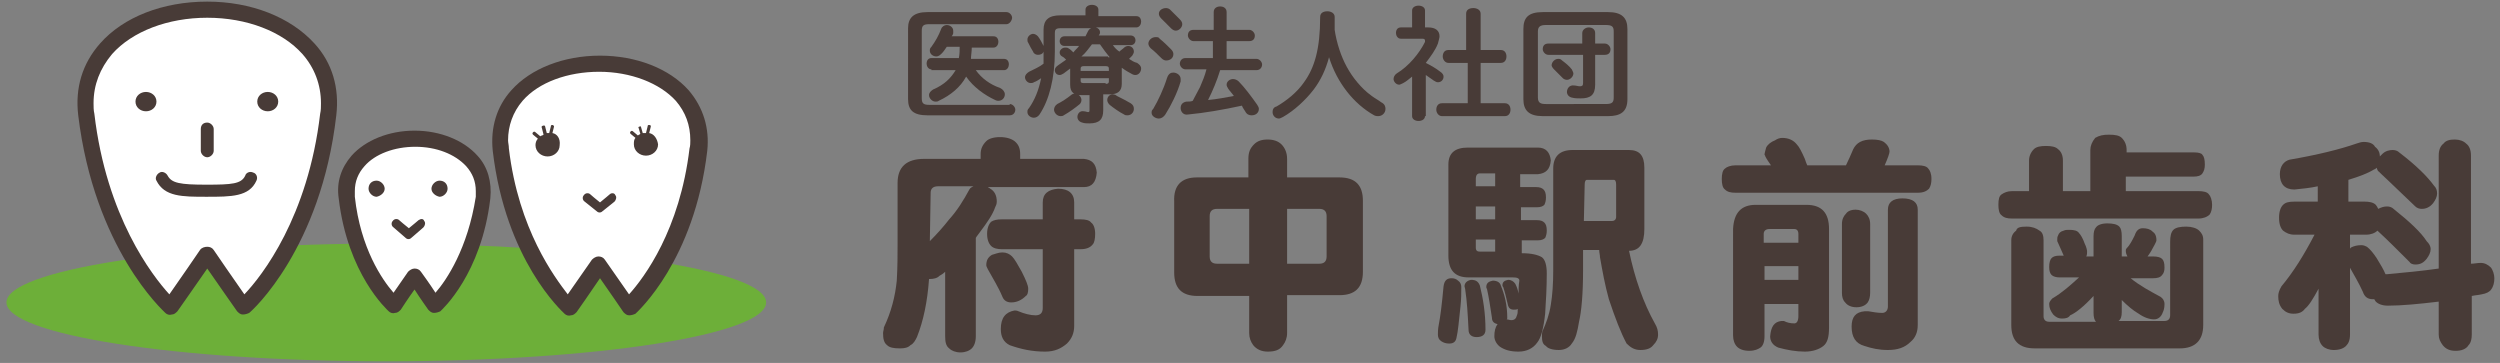
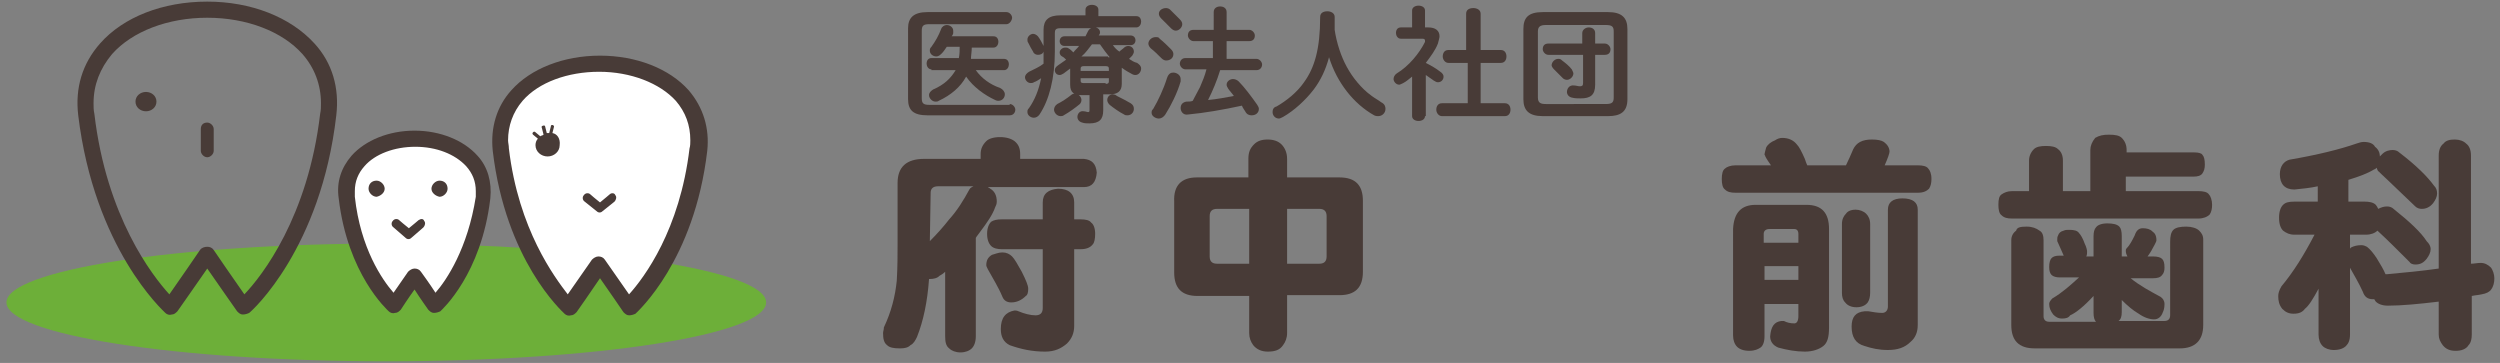
<svg xmlns="http://www.w3.org/2000/svg" version="1.1" id="レイヤー_1" x="0px" y="0px" viewBox="0 0 310 45" style="enable-background:new 0 0 310 45;" xml:space="preserve">
  <rect x="0" y="0" width="310" height="45" fill="#808080" stroke="none" />
  <style type="text/css">
	.st0{fill:#483B37;}
	.st1{fill:#6DAF39;}
	.st2{fill:#FFFFFF;}
</style>
  <g>
    <path class="st0" d="M124,17c0.8,0,1.4,0.2,1.8,0.5c0.5,0.4,0.7,0.9,0.7,1.6v0.6h7.9c1,0.1,1.5,0.6,1.6,1.7   c-0.1,1.2-0.6,1.8-1.6,1.8h-11.9c0.1,0.1,0.2,0.1,0.3,0.2c0.5,0.3,0.8,0.8,0.8,1.6c0,0.3-0.1,0.5-0.2,0.7c-0.3,0.9-1,1.9-1.9,3.1   c-0.2,0.3-0.4,0.5-0.5,0.7v12.2c0,0.7-0.2,1.2-0.5,1.5s-0.8,0.5-1.4,0.5s-1.1-0.2-1.4-0.5c-0.4-0.3-0.5-0.8-0.5-1.5v-8   c-0.2,0.2-0.5,0.4-0.7,0.5c-0.3,0.3-0.7,0.4-1.3,0.4c-0.2,2.8-0.7,5.2-1.5,7.2c-0.2,0.4-0.4,0.8-0.8,1c-0.3,0.3-0.7,0.4-1.3,0.4   c-0.8,0-1.3-0.1-1.6-0.4c-0.4-0.3-0.5-0.8-0.5-1.5c0-0.2,0.1-0.4,0.1-0.7c0.9-1.9,1.4-3.8,1.6-5.8c0.1-1.7,0.1-3.2,0.1-4.6v-7.5   c0-2,1.1-3,3.3-3h7v-0.6c0-0.6,0.2-1.1,0.7-1.6C122.6,17.2,123.2,17,124,17 M115.3,29.9c0.9-0.9,1.7-1.8,2.4-2.7   c1-1.1,1.8-2.4,2.5-3.7c0.1-0.2,0.3-0.3,0.5-0.4h-4.4c-0.6,0-0.9,0.3-0.9,0.8L115.3,29.9L115.3,29.9z M124.3,31.3   c0.5,0,0.9,0.2,1.2,0.5c0.3,0.3,0.7,1,1.2,1.9c0.5,1,0.8,1.7,0.8,2.1c0,0.5-0.1,0.8-0.3,0.9c-0.5,0.5-1.1,0.8-1.8,0.8   c-0.5,0-0.9-0.2-1.1-0.7c-0.5-1.2-1.2-2.3-1.8-3.4c-0.1-0.2-0.2-0.4-0.2-0.5c0-0.6,0.2-1,0.7-1.3C123.4,31.5,123.8,31.3,124.3,31.3    M124.2,27.2h5.1v-2.1c0-1.1,0.7-1.6,1.9-1.7c1.3,0,2,0.6,2,1.7v2.1h0.8c0.6,0,1.1,0.1,1.3,0.4c0.3,0.2,0.5,0.7,0.5,1.4   c0,0.6-0.1,1.1-0.3,1.3c-0.3,0.4-0.8,0.6-1.5,0.6h-0.8v9.5c0,0.9-0.3,1.6-0.9,2.2c-0.7,0.6-1.5,1-2.7,1c-1.6,0-3-0.3-4.4-0.8   c-0.8-0.4-1.1-1.1-1.1-2c0-1.4,0.6-2.1,1.7-2.3c0.1,0,0.3,0,0.5,0.1c0.7,0.3,1.5,0.5,2.1,0.5s0.9-0.3,0.9-0.9v-7.3h-5.1   c-0.5,0-1-0.1-1.3-0.4s-0.5-0.8-0.5-1.5s0.2-1.2,0.5-1.5C123.2,27.3,123.6,27.2,124.2,27.2" />
    <path class="st0" d="M148.4,22h6.4v-2.3c0-0.8,0.2-1.3,0.7-1.8c0.4-0.4,0.9-0.6,1.7-0.6c0.7,0,1.3,0.2,1.7,0.6   c0.4,0.4,0.7,1,0.7,1.8V22h6.5c2,0,2.9,1,2.9,2.9v8.8c0,2-1,2.9-2.9,2.9h-6.5v4.7c0,0.6-0.2,1.1-0.5,1.5c-0.4,0.6-1,0.8-1.9,0.8   c-0.8,0-1.4-0.3-1.8-0.8c-0.3-0.4-0.5-0.9-0.5-1.5v-4.6h-6.4c-2,0-2.9-1-2.9-2.9V25C145.5,23,146.5,22,148.4,22 M154.9,32.7v-6.8   h-4c-0.6,0-0.9,0.3-0.9,0.9v5c0,0.6,0.3,0.9,0.9,0.9H154.9z M163.6,32.7c0.6,0,0.9-0.3,0.9-0.9v-5c0-0.6-0.3-0.9-0.9-0.9h-4v6.8   H163.6z" />
-     <path class="st0" d="M180,34.5c0.3,0,0.6,0.1,0.8,0.3c0.3,0.2,0.4,0.5,0.4,0.8c0,0.7,0,1.5-0.1,2.4c-0.2,1.8-0.3,3.1-0.5,3.9   c-0.1,0.5-0.4,0.7-0.9,0.7c-0.4,0-0.7-0.1-1-0.3s-0.4-0.5-0.4-0.8s0-0.7,0.1-1.2c0.2-1,0.4-2.6,0.6-4.8   C179.1,34.8,179.4,34.5,180,34.5 M190.7,18.3c1,0,1.5,0.6,1.6,1.6c-0.1,1.1-0.6,1.6-1.6,1.7h-2.2v1.6h2c0.4,0,0.7,0.1,0.9,0.3   c0.2,0.2,0.3,0.5,0.3,1c0,0.4-0.1,0.7-0.2,0.9c-0.2,0.2-0.5,0.3-0.9,0.3h-2v1.6h2c0.4,0,0.7,0.1,0.9,0.3c0.2,0.2,0.3,0.5,0.3,1   c0,0.4-0.1,0.7-0.2,0.9c-0.2,0.2-0.5,0.3-0.9,0.3h-2v1.6c1.2,0,2,0.2,2.5,0.5c0.4,0.3,0.6,1,0.6,2c0,1.8-0.1,3.4-0.2,5   c-0.2,1.8-0.5,3-1,3.6c-0.5,0.7-1.3,1.1-2.3,1.1s-1.7-0.2-2.3-0.6c-0.4-0.3-0.7-0.8-0.7-1.3c0-0.6,0.1-1.1,0.4-1.5   c-0.4-0.1-0.7-0.3-0.7-0.8c-0.2-1.4-0.4-2.6-0.6-3.5c-0.1-0.2-0.1-0.3-0.1-0.3c0-0.5,0.3-0.7,0.8-0.8c0.5,0,0.9,0.2,1,0.6   c0.5,1.2,0.8,2.5,0.8,4c0,0.1,0,0.2-0.1,0.2c0.2,0,0.4,0.1,0.6,0.1c0.4,0,0.6-0.2,0.7-0.6c0.1-0.2,0.1-0.5,0.1-0.8   c-0.1,0.1-0.3,0.1-0.5,0.1c-0.4,0-0.6-0.2-0.7-0.5c-0.2-0.9-0.4-1.7-0.6-2.3c-0.1-0.1-0.1-0.2-0.1-0.2c0-0.4,0.2-0.6,0.7-0.7   c0.4,0,0.7,0.2,0.9,0.5c0.2,0.4,0.3,0.7,0.4,1.2c0-0.5,0-1,0.1-1.6c0-0.3-0.3-0.4-0.8-0.4h-5.5c-1.7,0-2.5-0.9-2.5-2.7V20.4   c0-1.4,0.8-2.1,2.4-2.1H190.7z M182.4,34.7c0.6,0,0.9,0.2,1.1,0.7c0.4,1.6,0.7,3.4,0.7,5.5c0,0.6-0.4,0.9-1.1,0.9   c-0.6,0-1-0.3-1-0.9c-0.1-2-0.2-3.6-0.4-4.9c0-0.2-0.1-0.4-0.1-0.5C181.6,35.1,181.9,34.8,182.4,34.7 M185.4,23.1v-1.6h-1.9   c-0.3,0-0.5,0.2-0.5,0.7v0.9H185.4z M185.4,25.6H183v1.6h2.4V25.6z M185.4,31.2v-1.5H183v1c0,0.4,0.2,0.5,0.5,0.5H185.4z M202,18.6   c1.3,0,1.9,0.7,1.9,2.2v7.6c0,1.8-0.6,2.7-1.9,2.7c0.7,3.4,1.8,6.5,3.2,9c0.3,0.5,0.4,0.9,0.4,1.4s-0.2,0.9-0.6,1.3   c-0.3,0.4-0.8,0.6-1.6,0.6c-0.7,0-1.2-0.3-1.7-0.8c-0.7-1.3-1.4-3.1-2.2-5.5c-0.5-1.8-0.8-3.5-1.1-5.2c0-0.3-0.1-0.6-0.1-0.9h-2   v2.5c0,3-0.2,5.1-0.5,6.4c-0.2,1.2-0.4,2.1-0.9,2.7c-0.3,0.5-0.9,0.8-1.6,0.8c-0.8,0-1.4-0.2-1.6-0.5c-0.4-0.2-0.5-0.6-0.5-1.2   c0-0.2,0-0.5,0.1-0.7c0.4-0.9,0.8-1.9,1-3.2c0.2-1.2,0.3-2.6,0.3-4.3V20.9c0-1.5,0.8-2.3,2.4-2.3H202z M196.4,27.4h3.5   c0.3,0,0.5-0.2,0.5-0.5v-4c0-0.4-0.1-0.6-0.3-0.6h-3.3c-0.2,0-0.3,0.2-0.3,0.6L196.4,27.4L196.4,27.4z" />
    <path class="st0" d="M221,17.1c0.8,0,1.4,0.3,1.8,0.8c0.3,0.3,0.6,0.9,1,1.8c0.1,0.3,0.2,0.6,0.3,0.8h4.8c0.3-0.6,0.6-1.3,0.9-2   c0.4-0.8,1.1-1.2,2.3-1.2c0.7,0,1.2,0.1,1.5,0.3c0.4,0.3,0.7,0.7,0.7,1.2c0,0.2-0.2,0.8-0.6,1.7h4.1c0.6,0,1.1,0.1,1.3,0.4   c0.2,0.2,0.4,0.6,0.4,1.3c0,0.5-0.1,0.9-0.3,1.2c-0.3,0.3-0.7,0.5-1.4,0.5h-22.6c-0.6,0-1-0.1-1.3-0.4c-0.3-0.2-0.4-0.7-0.4-1.3   c0-0.6,0.1-1.1,0.4-1.3c0.2-0.2,0.7-0.4,1.3-0.4h4.4c-0.2-0.3-0.5-0.7-0.7-1.1c0-0.1-0.1-0.2-0.1-0.2c0-0.2,0.1-0.5,0.2-0.9   c0.2-0.4,0.6-0.7,1.1-0.9C220.4,17.2,220.7,17.1,221,17.1 M217.7,25.4h6.3c1.9,0,2.8,1,2.8,3v12.2c0,1.2-0.2,1.9-0.7,2.3   c-0.5,0.4-1.3,0.7-2.3,0.7c-1.1,0-2.2-0.2-3.3-0.5c-0.7-0.3-1-0.8-1-1.4c0.1-1.2,0.5-1.8,1.4-1.9c0.1,0,0.2,0,0.3,0   c0.4,0.2,0.8,0.3,1.3,0.3c0.3,0,0.5-0.3,0.5-0.9v-1.5h-4.2v4c0,0.7-0.2,1.2-0.5,1.4s-0.7,0.4-1.4,0.4s-1.2-0.2-1.5-0.5   s-0.5-0.8-0.5-1.4V28.4C215,26.4,215.9,25.4,217.7,25.4 M218.8,30.1h4.2V29c0-0.4-0.2-0.6-0.5-0.6h-3.1c-0.4,0-0.7,0.2-0.7,0.6v1.1   H218.8z M218.8,34.7h4.2V33h-4.2V34.7z M230.1,26c0.5,0,1,0.2,1.3,0.5s0.5,0.7,0.5,1.3v8.5c0,0.5-0.1,0.9-0.3,1.2   c-0.3,0.4-0.8,0.6-1.4,0.6c-0.6,0-1.1-0.2-1.4-0.6c-0.3-0.3-0.4-0.7-0.4-1.2v-8.5c0-0.6,0.2-1,0.5-1.3   C229.1,26.2,229.5,26,230.1,26 M235.9,24.6c1.3,0,1.9,0.5,1.9,1.4v14.3c0,0.9-0.3,1.6-0.9,2.1c-0.7,0.7-1.6,1-2.8,1   c-1.1,0-2-0.2-2.9-0.5c-1.1-0.3-1.6-1.1-1.6-2.4c0-1.2,0.5-1.8,1.6-1.9c0.2,0,0.3,0,0.5,0c0.6,0.1,1.1,0.2,1.7,0.2   c0.4,0,0.7-0.3,0.7-0.8V26C234.1,25.1,234.7,24.6,235.9,24.6" />
    <path class="st0" d="M261.5,16.7c0.8,0,1.3,0.1,1.6,0.4c0.4,0.4,0.6,0.9,0.6,1.5v0.3h8.4c0.5,0,0.9,0.1,1,0.3   c0.2,0.2,0.3,0.6,0.3,1.2c0,0.5-0.1,0.8-0.3,1.1c-0.2,0.3-0.6,0.4-1.1,0.4h-8.4v1.8h9c0.6,0,1.1,0.1,1.3,0.4   c0.2,0.2,0.4,0.7,0.4,1.3c0,0.5-0.1,0.9-0.3,1.2c-0.3,0.3-0.8,0.5-1.4,0.5h-23.1c-0.6,0-1-0.1-1.3-0.4c-0.3-0.2-0.4-0.7-0.4-1.3   c0-0.7,0.1-1.1,0.4-1.3c0.3-0.2,0.7-0.4,1.3-0.4h2.1v-3.8c0-0.5,0.2-1,0.6-1.4c0.3-0.3,0.8-0.4,1.5-0.4s1.2,0.1,1.5,0.4   c0.4,0.3,0.6,0.8,0.6,1.4v3.8h3.4v-5.1c0-0.5,0.2-1,0.6-1.5C260.3,16.8,260.8,16.7,261.5,16.7 M251.3,28.1c0.7,0,1.2,0.2,1.6,0.5   c0.4,0.2,0.5,0.7,0.5,1.2v9.4c0,0.4,0.2,0.7,0.7,0.7h5.8c-0.2-0.2-0.3-0.6-0.3-1.1v-2.1c-1.2,1.3-2.2,2.1-2.9,2.4   c-0.2,0.3-0.5,0.4-1,0.4s-0.8-0.2-1.1-0.5c-0.3-0.4-0.5-0.8-0.5-1.3c0-0.2,0.1-0.4,0.4-0.7c1.2-0.7,2.2-1.6,3.3-2.6h-2.4   c-0.4,0-0.8-0.1-1-0.3c-0.2-0.2-0.3-0.5-0.3-1s0.1-0.9,0.3-1.1s0.5-0.3,1-0.3h0.5c-0.2-0.5-0.5-1.1-0.8-1.8c0-0.1,0-0.1,0-0.2   c0-0.2,0-0.3,0.1-0.5c0.1-0.3,0.3-0.5,0.7-0.6c0.2-0.1,0.4-0.1,0.7-0.1c0.6,0,1,0.1,1.2,0.4c0.2,0.2,0.5,0.7,0.7,1.3   c0.2,0.4,0.3,0.8,0.3,1s0,0.4-0.1,0.6h0.9v-2.5c0-0.5,0.1-0.9,0.3-1.1c0.2-0.3,0.7-0.5,1.4-0.5c0.7,0,1.2,0.1,1.5,0.4   c0.2,0.2,0.3,0.6,0.3,1.2v2.5h0.7c-0.1-0.2-0.2-0.4-0.2-0.7c0-0.1,0-0.2,0.1-0.3c0.4-0.4,0.7-1,1-1.6c0.2-0.6,0.5-0.9,1-0.9   s0.9,0.1,1.2,0.4c0.3,0.2,0.5,0.5,0.5,1.1c0,0.1-0.1,0.3-0.2,0.5c-0.3,0.6-0.6,1.1-0.9,1.5h0.7c0.5,0,0.9,0.1,1.1,0.3   c0.2,0.2,0.3,0.5,0.3,1.1c0,0.4-0.1,0.7-0.3,0.9c-0.2,0.3-0.6,0.4-1.1,0.4h-2.8c1.1,0.9,2.4,1.6,3.7,2.3c0.3,0.2,0.5,0.5,0.5,0.9   c0,0.5-0.1,0.8-0.2,1c-0.2,0.6-0.6,0.9-1.1,0.9s-1.2-0.2-1.9-0.7c-0.7-0.4-1.4-1-2.1-1.7v1.5c0,0.5-0.1,0.9-0.4,1.1h5.7   c0.4,0,0.7-0.2,0.7-0.7V30c0-0.7,0.1-1.2,0.4-1.5s0.9-0.4,1.6-0.4s1.3,0.2,1.6,0.5c0.3,0.3,0.5,0.6,0.5,1.1v10.6   c0,1.9-1,2.9-2.9,2.9h-18c-2,0-2.9-1-2.9-2.9V29.8c0-0.5,0.2-0.9,0.6-1.2C250.1,28.2,250.5,28.1,251.3,28.1" />
    <path class="st0" d="M293.1,17.6c0.7,0,1.2,0.2,1.4,0.6c0.4,0.3,0.6,0.7,0.6,1.2c0.1-0.1,0.2-0.2,0.3-0.3c0.4-0.4,0.9-0.5,1.3-0.5   c0.3,0,0.6,0.1,0.8,0.3c2.1,1.6,3.5,3,4.3,4.1c0.3,0.3,0.4,0.6,0.4,1s-0.2,0.8-0.5,1.2c-0.4,0.5-0.9,0.7-1.4,0.7   c-0.3,0-0.6-0.1-0.8-0.3c-1.6-1.5-3-2.9-4.2-4c-0.1-0.1-0.2-0.2-0.3-0.3c-0.2-0.1-0.2-0.3-0.3-0.5c-0.1,0.1-0.2,0.2-0.3,0.2   c-0.8,0.5-1.9,0.9-3.2,1.3V25h2c0.6,0,1.1,0.1,1.4,0.4c0.1,0.1,0.2,0.3,0.3,0.5c0.4-0.2,0.7-0.3,1.1-0.3c0.3,0,0.6,0.1,0.8,0.3   c2,1.6,3.4,2.9,4.1,4c0.3,0.3,0.5,0.6,0.5,1s-0.2,0.8-0.5,1.2c-0.4,0.5-0.8,0.7-1.4,0.7c-0.3,0-0.6-0.1-0.7-0.3   c-1.5-1.5-2.8-2.8-4-3.9c-0.3,0.3-0.8,0.5-1.4,0.5h-2v1.7c0,0,0.1,0,0.1-0.1c0.4-0.2,0.8-0.3,1.3-0.3c0.3,0,0.5,0.1,0.7,0.2   c0.4,0.3,0.8,0.8,1.2,1.4c0.5,0.8,0.9,1.5,1.1,2h0.2c2.2-0.2,4.3-0.4,6.4-0.7v-14c0-0.7,0.2-1.2,0.6-1.5c0.3-0.4,0.8-0.5,1.4-0.5   s1.1,0.2,1.4,0.5c0.4,0.3,0.6,0.8,0.6,1.5v13.4c0.4,0,0.8-0.1,1.2-0.1c0.5,0,0.9,0.2,1.3,0.6c0.2,0.3,0.4,0.8,0.4,1.3   s-0.1,1-0.4,1.4c-0.2,0.3-0.6,0.5-1.2,0.6c-0.4,0.1-0.8,0.1-1.2,0.2v4.8c0,0.5-0.1,1-0.4,1.3c-0.3,0.5-0.9,0.7-1.6,0.7   s-1.2-0.2-1.6-0.7c-0.3-0.4-0.5-0.8-0.5-1.3v-4.1c-2.5,0.3-4.6,0.5-6.3,0.5c-0.7,0-1.2-0.2-1.5-0.5c-0.1-0.1-0.1-0.2-0.2-0.3h-0.2   c-0.6,0-1-0.3-1.2-0.9c-0.5-1.1-1.1-2.1-1.6-3v8.3c0,0.7-0.2,1.1-0.5,1.4c-0.3,0.3-0.8,0.5-1.5,0.5c-0.6,0-1.1-0.2-1.4-0.5   s-0.5-0.8-0.5-1.4v-5.7c-0.7,1.3-1.2,2.1-1.7,2.5c-0.3,0.4-0.7,0.6-1.4,0.6c-0.6,0-1-0.2-1.4-0.6c-0.4-0.5-0.5-1-0.5-1.6   c0-0.3,0.1-0.7,0.4-1.2c1.5-1.8,2.8-3.9,4.1-6.4h-2.5c-0.6,0-1-0.2-1.4-0.5c-0.3-0.3-0.5-0.8-0.5-1.6c0-0.8,0.2-1.3,0.5-1.6   c0.3-0.3,0.7-0.4,1.4-0.4h2.9v-1.9c-0.9,0.2-1.9,0.3-2.9,0.4c-1.2,0-1.8-0.7-1.8-1.9c0-1,0.5-1.6,1.2-1.8c3.5-0.6,6.3-1.3,8.3-2   C292.5,17.7,292.8,17.6,293.1,17.6" />
  </g>
  <g>
    <path class="st1" d="M95,37.5c0,4-21.1,7.3-47.1,7.3S0.8,41.5,0.8,37.5s21.1-7.3,47.1-7.3C73.8,30.3,95,33.5,95,37.5" />
-     <path class="st2" d="M25.7,31.5l4.5,6.5c0,0,8.6-7.5,10.5-23.8c1-8.3-6.7-13-15-13s-16,4.7-15,13C12.6,30.5,21.2,38,21.2,38   L25.7,31.5z" />
    <path class="st0" d="M12.4,5.4c-2.2,2.5-3.1,5.5-2.7,8.9c2,16.5,10.5,24.2,10.8,24.5c0.2,0.2,0.5,0.3,0.8,0.2   c0.3,0,0.5-0.2,0.7-0.4c0,0,2.6-3.7,3.7-5.3c1.1,1.6,3.7,5.3,3.7,5.3c0.2,0.2,0.4,0.4,0.7,0.4c0.3,0,0.6-0.1,0.8-0.2   c0.4-0.3,8.9-8,10.8-24.5c0.4-3.4-0.5-6.5-2.7-8.9c-3-3.3-7.9-5.2-13.3-5.2C20.2,0.2,15.3,2.1,12.4,5.4 M11.7,14.1   c-0.1-0.4-0.1-0.9-0.1-1.3c0-2.3,0.8-4.3,2.3-6.1c2.5-2.8,6.9-4.5,11.8-4.5S35,3.9,37.5,6.7c1.5,1.7,2.3,3.8,2.3,6.1   c0,0.4,0,0.9-0.1,1.3c-1.5,12.8-7.2,20.1-9.4,22.4c-1-1.4-3.8-5.5-3.8-5.5c-0.2-0.3-0.5-0.4-0.8-0.4S25,30.7,24.8,31   c0,0-2.8,4.1-3.8,5.5C18.9,34.2,13.2,26.9,11.7,14.1" />
    <path class="st0" d="M19.4,12.6c0-0.7-0.6-1.2-1.3-1.2c-0.7,0-1.3,0.5-1.3,1.2s0.6,1.2,1.3,1.2S19.4,13.3,19.4,12.6" />
-     <path class="st0" d="M31.9,12.6c0-0.7,0.6-1.2,1.3-1.2s1.3,0.5,1.3,1.2s-0.6,1.2-1.3,1.2S31.9,13.3,31.9,12.6" />
    <path class="st0" d="M24.9,16v2.7c0,0.4,0.4,0.8,0.8,0.8s0.8-0.4,0.8-0.8V16c0-0.4-0.4-0.8-0.8-0.8C25.2,15.2,24.9,15.5,24.9,16" />
-     <path class="st0" d="M30.4,21.8c-0.5,1-1.6,1.1-4.8,1.1c-3.3,0-4.3-0.2-4.8-1.1c-0.2-0.4-0.7-0.6-1-0.4c-0.4,0.2-0.6,0.7-0.4,1   c1,2,3.2,2,6.2,2c3.1,0,5.3,0,6.2-2c0.2-0.4,0-0.9-0.4-1C31,21.2,30.5,21.4,30.4,21.8" />
    <path class="st2" d="M51.4,34.2l2.5,3.7c0,0,4.8-4.2,5.9-13.3c0.5-4.6-3.8-7.3-8.4-7.3S42.5,20,43,24.6c1.1,9.1,5.9,13.3,5.9,13.3   L51.4,34.2z" />
    <path class="st0" d="M43.6,19.3c-1.3,1.5-1.9,3.3-1.6,5.3c1.1,9.4,6,13.8,6.2,14s0.5,0.3,0.8,0.2c0.3,0,0.5-0.2,0.7-0.4   c0,0,0.9-1.4,1.7-2.5c0.7,1.1,1.7,2.5,1.7,2.5c0.2,0.2,0.4,0.4,0.7,0.4s0.6-0.1,0.8-0.2c0.2-0.2,5.1-4.6,6.2-14   c0.2-2-0.3-3.9-1.6-5.3c-1.7-1.9-4.6-3.1-7.8-3.1C48.2,16.2,45.3,17.4,43.6,19.3 M44,24.4c0-0.2,0-0.5,0-0.7c0-1.2,0.4-2.2,1.2-3.1   c1.3-1.5,3.7-2.4,6.3-2.4s4.9,0.9,6.3,2.4c0.8,0.9,1.2,1.9,1.2,3.1c0,0.2,0,0.4,0,0.7c-1,6.4-3.6,10.3-5,11.9   c-0.7-1.1-1.8-2.6-1.8-2.6c-0.2-0.3-0.5-0.4-0.8-0.4s-0.6,0.2-0.8,0.4c0,0-1.1,1.6-1.8,2.6C47.4,34.7,44.7,30.8,44,24.4" />
    <path class="st0" d="M47.7,23.4c0-0.5-0.5-1-1-1c-0.6,0-1,0.4-1,1c0,0.5,0.5,1,1,1C47.2,24.3,47.7,23.9,47.7,23.4" />
    <path class="st0" d="M53.5,23.4c0-0.5,0.5-1,1-1c0.6,0,1,0.4,1,1c0,0.5-0.5,1-1,1C54,24.3,53.5,23.9,53.5,23.4" />
    <path class="st0" d="M51.9,27.3c0,0-0.7,0.6-1.2,1c-0.4-0.3-1.2-1-1.2-1c-0.2-0.2-0.6-0.2-0.8,0.1c-0.2,0.2-0.2,0.6,0.1,0.8   l1.5,1.3c0.2,0.2,0.5,0.2,0.7,0l1.5-1.3c0.2-0.2,0.3-0.6,0.1-0.8C52.5,27.1,52.2,27.1,51.9,27.3" />
    <path class="st2" d="M74.4,32.7l3.7,5.4c0,0,7-6.2,8.6-19.5c0.8-6.8-5.5-10.7-12.3-10.7s-13.1,3.9-12.3,10.7   c1.6,13.4,8.6,19.5,8.6,19.5L74.4,32.7z" />
    <path class="st0" d="M63.4,11.2c-1.8,2-2.6,4.6-2.3,7.5c1.6,13.6,8.6,19.9,8.9,20.2c0.2,0.2,0.5,0.3,0.8,0.2c0.3,0,0.5-0.2,0.7-0.4   c0,0,1.9-2.7,2.9-4.2c1,1.4,2.9,4.2,2.9,4.2c0.2,0.2,0.4,0.4,0.7,0.4c0.3,0,0.6-0.1,0.8-0.2c0.3-0.3,7.3-6.6,8.9-20.2   c0.3-2.8-0.5-5.4-2.3-7.5c-2.4-2.7-6.5-4.3-11-4.3C69.9,6.9,65.8,8.5,63.4,11.2 M63.1,18.4c0-0.4-0.1-0.7-0.1-1   c0-1.8,0.6-3.5,1.8-4.9c2-2.3,5.6-3.6,9.5-3.6s7.5,1.4,9.5,3.6c1.2,1.4,1.8,3,1.8,4.9c0,0.3,0,0.7-0.1,1c-1.2,10.1-5.6,16-7.5,18.1   c-0.9-1.3-3-4.3-3-4.3c-0.2-0.3-0.5-0.4-0.8-0.4s-0.6,0.2-0.8,0.4c0,0-2.1,3-3,4.3C68.8,34.4,64.3,28.5,63.1,18.4" />
    <path class="st0" d="M68.5,16.5l0.2-0.8c0-0.1-0.1-0.2-0.2-0.2s-0.2,0-0.2,0.2l-0.2,0.8H68c-0.1,0-0.1,0-0.2,0l-0.2-0.8   c0-0.1-0.1-0.2-0.3-0.1c-0.1,0-0.2,0.1-0.1,0.3l0.2,0.8c-0.1,0.1-0.3,0.1-0.4,0.2l-0.6-0.5c-0.1-0.1-0.2-0.1-0.3,0   c-0.1,0.1-0.1,0.2,0,0.3l0.6,0.5c-0.2,0.2-0.3,0.5-0.3,0.8c0,0.8,0.7,1.4,1.5,1.4s1.5-0.6,1.5-1.4C69.5,17.2,69.1,16.6,68.5,16.5z" />
    <path class="st0" d="M75.6,24.1c0,0-0.7,0.6-1.2,1c-0.4-0.3-1.2-1-1.2-1c-0.2-0.2-0.6-0.2-0.8,0.1c-0.2,0.2-0.2,0.6,0.1,0.8   l1.5,1.2c0.2,0.2,0.5,0.2,0.7,0l1.5-1.2c0.2-0.2,0.3-0.6,0.1-0.8C76.2,23.9,75.8,23.9,75.6,24.1" />
-     <path class="st0" d="M80.5,16.5l0.2-0.8c0-0.1,0-0.2-0.2-0.2c-0.1,0-0.2,0-0.2,0.2l-0.2,0.8H80c-0.1,0-0.2,0-0.3,0l-0.2-0.7   c0-0.1-0.1-0.2-0.2-0.1c-0.1,0-0.2,0.1-0.1,0.2l0.2,0.7c-0.1,0.1-0.2,0.1-0.3,0.2l-0.6-0.5c-0.1-0.1-0.2-0.1-0.3,0   c-0.1,0.1-0.1,0.2,0,0.3l0.6,0.5c-0.2,0.2-0.2,0.5-0.2,0.8c0,0.8,0.7,1.4,1.5,1.4s1.5-0.6,1.5-1.4C81.5,17.2,81.1,16.6,80.5,16.5z" />
  </g>
  <g>
    <path class="st0" d="M125.2,12.9c0.4,0,0.7,0.4,0.7,0.7s-0.2,0.7-0.7,0.7h-10.2c-1.7,0-2.4-0.6-2.4-2V3.5c0-1.3,0.7-2,2.4-2h9.8   c0.4,0,0.7,0.4,0.7,0.7S125.2,3,124.8,3h-9.6c-0.7,0-0.9,0.2-0.9,0.8v8.4c0,0.6,0.2,0.8,0.9,0.8H125.2z M115.5,8.6   c-0.4,0-0.6-0.4-0.6-0.7c0-0.4,0.2-0.7,0.6-0.7h3.4c0.1-0.5,0.1-1,0.1-1.4h-1.6c-0.2,0.3-0.4,0.6-0.6,0.8c-0.2,0.2-0.4,0.4-0.7,0.4   c-0.4,0-0.8-0.3-0.8-0.7c0-0.2,0-0.3,0.2-0.5c0.5-0.7,0.9-1.4,1.2-2.2c0.1-0.3,0.4-0.5,0.7-0.5c0.4,0,0.8,0.3,0.8,0.7   c0,0.1,0,0.2,0,0.3c0,0.1-0.1,0.3-0.2,0.4h5.2c0.4,0,0.6,0.3,0.6,0.7c0,0.3-0.2,0.7-0.6,0.7h-2.7c0,0.5-0.1,1-0.1,1.4h4.1   c0.4,0,0.6,0.3,0.6,0.7c0,0.3-0.2,0.7-0.6,0.7H121c0.7,1,1.8,1.8,3,2.2c0.4,0.2,0.6,0.5,0.6,0.8c0,0.4-0.3,0.8-0.8,0.8   c-0.1,0-0.2,0-0.4-0.1c-1.3-0.6-2.7-1.6-3.6-2.9c-0.7,1.3-1.9,2.3-3.4,3c-0.1,0.1-0.3,0.1-0.4,0.1c-0.4,0-0.8-0.4-0.8-0.8   c0-0.3,0.2-0.5,0.5-0.7c1.4-0.6,2.2-1.4,2.8-2.4H115.5z" />
    <path class="st0" d="M138,5.6c0.2,0.3,0.5,0.6,0.8,0.8c0.2-0.2,0.4-0.3,0.6-0.5c0.1-0.1,0.3-0.2,0.5-0.2c0.4,0,0.7,0.3,0.7,0.7   c0,0.2-0.1,0.3-0.2,0.5c-0.1,0.1-0.3,0.3-0.4,0.4c0.3,0.2,0.6,0.4,1,0.5c0.3,0.2,0.5,0.4,0.5,0.7c0,0.4-0.3,0.8-0.7,0.8   c-0.1,0-0.2,0-0.4-0.1c-0.4-0.2-0.9-0.5-1.3-0.8c0,0,0,0.1,0,0.2v1.8c0,0.9-0.5,1.3-1.5,1.3h-0.8v2c0,1.1-0.5,1.6-1.7,1.6   c-0.4,0-0.6,0-0.9-0.1c-0.4-0.1-0.6-0.4-0.6-0.7c0-0.4,0.3-0.8,0.8-0.7c0.2,0,0.4,0.1,0.5,0.1c0.2,0,0.2-0.1,0.2-0.3v-1.8h-0.9   c-1,0-1.5-0.3-1.5-1.3V8.5c-0.3,0.2-0.5,0.4-0.8,0.6c-0.2,0.1-0.3,0.2-0.5,0.2c-0.4,0-0.6-0.3-0.6-0.6c0-0.2,0.1-0.4,0.4-0.6   c0.3-0.2,0.7-0.5,1-0.7c-0.2-0.2-0.3-0.3-0.5-0.4c-0.2-0.1-0.3-0.3-0.3-0.5c0-0.3,0.3-0.6,0.7-0.6c0.1,0,0.3,0,0.4,0.1   c0.2,0.1,0.4,0.3,0.6,0.5c0.2-0.3,0.5-0.5,0.7-0.8h-1.8c-0.4,0-0.6-0.3-0.6-0.6c0-0.3,0.2-0.6,0.6-0.6h2.6c0.1-0.2,0.2-0.4,0.3-0.6   c0.1-0.2,0.2-0.3,0.4-0.4h-3.8c-0.6,0-0.7,0.2-0.7,0.6v2.3c0,3.3-0.7,6-1.9,7.8c-0.2,0.3-0.5,0.4-0.7,0.4c-0.4,0-0.8-0.3-0.8-0.7   c0-0.2,0-0.3,0.2-0.5c0.7-1,1.2-2.2,1.5-3.7c-0.3,0.2-0.6,0.4-0.9,0.5c-0.1,0.1-0.3,0.1-0.4,0.1c-0.4,0-0.7-0.4-0.7-0.7   c0-0.3,0.2-0.5,0.5-0.7c0.6-0.3,1.3-0.6,1.8-1c0-0.5,0-1,0-1.5c-0.1,0.3-0.4,0.4-0.7,0.4c-0.2,0-0.5-0.1-0.6-0.4   c-0.2-0.3-0.4-0.7-0.6-1.1c-0.1-0.1-0.1-0.3-0.1-0.4c0-0.4,0.4-0.7,0.7-0.7c0.2,0,0.4,0.1,0.6,0.3c0.3,0.4,0.5,0.8,0.7,1.2V3.7   c0-1.2,0.6-1.8,2.1-1.8h3.1V1.2c0-0.4,0.4-0.6,0.8-0.6c0.4,0,0.8,0.2,0.8,0.6V2h4.7c0.4,0,0.6,0.3,0.6,0.7c0,0.3-0.2,0.7-0.6,0.7   h-5c0.3,0.1,0.5,0.3,0.5,0.6c0,0.1,0,0.2-0.1,0.3c0,0,0,0.1-0.1,0.1h4c0.4,0,0.6,0.3,0.6,0.6c0,0.3-0.2,0.6-0.6,0.6H138z    M133.3,11.6c0.4,0,0.8,0.4,0.8,0.8c0,0.2-0.1,0.4-0.2,0.5c-0.6,0.5-1.3,1-2,1.4c-0.1,0.1-0.3,0.1-0.4,0.1c-0.4,0-0.8-0.4-0.8-0.8   c0-0.2,0.1-0.5,0.4-0.7c0.6-0.3,1.2-0.7,1.7-1.1C132.9,11.7,133.1,11.6,133.3,11.6z M137.5,8.5c0-0.2-0.1-0.3-0.4-0.3h-2.7   c-0.3,0-0.4,0.1-0.4,0.3v0.3h3.5V8.5z M137.1,10.4c0.3,0,0.4-0.1,0.4-0.3V9.7H134v0.3c0,0.3,0.2,0.3,0.4,0.3H137.1z M137.4,7.1   c0.1,0,0.2,0,0.2,0c-0.4-0.5-0.8-1-1.2-1.6h-1c-0.4,0.5-0.8,1.1-1.3,1.5H137.4z M140.2,12.8c0.3,0.2,0.4,0.4,0.4,0.7   c0,0.4-0.3,0.8-0.8,0.8c-0.1,0-0.3,0-0.4-0.1c-0.6-0.3-1.3-0.8-1.8-1.2c-0.2-0.2-0.3-0.4-0.3-0.6c0-0.4,0.3-0.7,0.7-0.7   c0.2,0,0.4,0.1,0.5,0.2C139.1,12.2,139.7,12.5,140.2,12.8z" />
    <path class="st0" d="M145.2,6.1c0.2,0.2,0.3,0.4,0.3,0.6c0,0.5-0.4,0.8-0.9,0.8c-0.2,0-0.4-0.1-0.6-0.3c-0.4-0.4-0.9-0.9-1.3-1.2   c-0.2-0.2-0.3-0.4-0.3-0.6c0-0.4,0.4-0.8,0.9-0.8c0.2,0,0.4,0,0.5,0.2C144.3,5.2,144.8,5.7,145.2,6.1z M145.5,9   c0.4,0,0.9,0.3,0.9,0.8c0,0.1,0,0.2,0,0.3c-0.4,1.4-1.2,3-1.9,4.1c-0.2,0.3-0.5,0.5-0.8,0.5c-0.4,0-0.9-0.3-0.9-0.7   c0-0.2,0-0.3,0.2-0.5c0.6-1,1.3-2.5,1.7-3.8C144.9,9.1,145.2,9,145.5,9z M146.3,2.4c0.2,0.2,0.3,0.4,0.3,0.6c0,0.4-0.4,0.8-0.8,0.8   c-0.2,0-0.4-0.1-0.6-0.3c-0.4-0.4-0.9-0.9-1.2-1.2c-0.2-0.2-0.3-0.4-0.3-0.6c0-0.4,0.4-0.7,0.9-0.7c0.2,0,0.4,0.1,0.5,0.2   C145.4,1.5,145.9,2,146.3,2.4z M154.9,3.7c0.4,0,0.7,0.4,0.7,0.7c0,0.4-0.2,0.7-0.7,0.7h-2.8v2.2h3.7c0.4,0,0.7,0.4,0.7,0.7   s-0.2,0.7-0.7,0.7h-4.5c-0.4,1.3-0.9,2.5-1.5,3.7c1.1-0.1,2.1-0.3,3.2-0.5c-0.2-0.3-0.5-0.6-0.7-0.9c-0.1-0.2-0.2-0.3-0.2-0.5   c0-0.4,0.4-0.7,0.8-0.7c0.2,0,0.5,0.1,0.7,0.3c0.7,0.7,1.6,1.9,2.3,2.9c0.1,0.2,0.2,0.3,0.2,0.5c0,0.5-0.4,0.8-0.9,0.8   c-0.3,0-0.6-0.1-0.8-0.5c-0.1-0.2-0.3-0.4-0.4-0.7c-2.3,0.5-4.6,0.9-6.7,1.1c-0.6,0.1-0.9-0.4-0.9-0.8c0-0.4,0.2-0.7,0.7-0.8   c0.3,0,0.6,0,0.8-0.1c0.3-0.6,0.6-1.1,0.9-1.7c0.3-0.7,0.6-1.4,0.8-2.2h-2.6c-0.4,0-0.7-0.4-0.7-0.7s0.2-0.7,0.7-0.7h3.4V5.1H148   c-0.4,0-0.7-0.4-0.7-0.7c0-0.4,0.2-0.7,0.7-0.7h2.5V1.5c0-0.5,0.4-0.7,0.8-0.7c0.4,0,0.8,0.2,0.8,0.7v2.2H154.9z" />
    <path class="st0" d="M166.1,6.2c0.5,1.5,1.2,2.8,2.2,4c0.5,0.6,1.1,1.2,1.8,1.7c0.4,0.3,0.8,0.5,1.2,0.8c0.4,0.2,0.5,0.5,0.5,0.8   c0,0.5-0.4,0.9-0.9,0.9c-0.1,0-0.3,0-0.5-0.1c-2.5-1.4-4.6-4-5.6-7.2c-0.4,1.5-1,2.8-1.9,4c-1,1.3-2.4,2.6-3.8,3.4   c-0.2,0.1-0.4,0.2-0.5,0.2c-0.5,0-0.8-0.4-0.8-0.8c0-0.3,0.1-0.6,0.5-0.7c1.2-0.7,2.5-1.7,3.4-3c1.3-1.8,2-4.1,2-8.1   c0-0.5,0.4-0.7,0.9-0.7c0.4,0,0.9,0.2,0.9,0.7c0,0.6,0,1.1,0,1.6C165.6,4.4,165.8,5.3,166.1,6.2z" />
    <path class="st0" d="M176.7,14.4c0,0.4-0.4,0.6-0.8,0.6c-0.4,0-0.8-0.2-0.8-0.6V9.5c-0.4,0.3-0.7,0.6-1.1,0.8   c-0.2,0.1-0.4,0.2-0.5,0.2c-0.4,0-0.7-0.4-0.7-0.7c0-0.2,0.1-0.5,0.4-0.7c1.5-0.9,2.8-2.5,3.5-3.9c0-0.1,0-0.1,0-0.2   c0-0.1-0.1-0.2-0.3-0.2h-2.7c-0.4,0-0.6-0.4-0.6-0.7c0-0.4,0.2-0.7,0.6-0.7h1.4V1.3c0-0.4,0.4-0.6,0.8-0.6c0.4,0,0.8,0.2,0.8,0.6   v2.1h0.4c0.9,0,1.4,0.4,1.4,1.1c0,0.2-0.1,0.5-0.2,0.9c-0.3,0.8-0.9,1.6-1.5,2.4c0.6,0.3,1.3,0.7,1.8,1.1c0.3,0.2,0.4,0.4,0.4,0.6   c0,0.4-0.3,0.7-0.7,0.7c-0.2,0-0.3-0.1-0.5-0.2c-0.3-0.2-0.7-0.5-1-0.7V14.4z M181.8,7.8h-2.2c-0.4,0-0.7-0.4-0.7-0.8   c0-0.4,0.2-0.8,0.7-0.8h2.2V1.7c0-0.5,0.4-0.7,0.9-0.7c0.4,0,0.9,0.2,0.9,0.7v4.5h2.5c0.5,0,0.7,0.4,0.7,0.8c0,0.4-0.2,0.8-0.7,0.8   h-2.5v5h3c0.5,0,0.7,0.4,0.7,0.8c0,0.4-0.2,0.8-0.7,0.8h-7.8c-0.4,0-0.7-0.4-0.7-0.8c0-0.4,0.2-0.8,0.7-0.8h3.2V7.8z" />
    <path class="st0" d="M191.3,14.4c-1.7,0-2.4-0.7-2.4-2.1V3.6c0-1.4,0.6-2.1,2.4-2.1h8.1c1.7,0,2.4,0.7,2.4,2.1v8.7   c0,1.6-0.9,2.1-2.4,2.1H191.3z M199.1,12.9c0.8,0,1-0.2,1-0.8V3.9c0-0.6-0.2-0.8-1-0.8h-7.4c-0.7,0-1,0.2-1,0.8v8.2   c0,0.7,0.4,0.8,1,0.8H199.1z M192,6.8c-0.4,0-0.7-0.4-0.7-0.7c0-0.4,0.2-0.7,0.7-0.7h4.2V4.1c0-0.4,0.4-0.7,0.8-0.7   s0.8,0.2,0.8,0.7v1.3h1.2c0.4,0,0.7,0.4,0.7,0.7c0,0.4-0.2,0.7-0.7,0.7h-1.2v3.7c0,1.3-0.6,1.7-1.8,1.7c-0.4,0-0.7,0-1.1-0.1   c-0.4-0.1-0.6-0.4-0.6-0.7c0-0.4,0.3-0.9,0.9-0.8c0.2,0,0.5,0.1,0.7,0.1c0.3,0,0.4-0.1,0.4-0.4V6.8H192z M194.9,8.6   c0.1,0.2,0.2,0.4,0.2,0.5c0,0.4-0.4,0.8-0.8,0.8c-0.2,0-0.4-0.1-0.5-0.2c-0.4-0.4-0.8-0.8-1.1-1.1c-0.2-0.2-0.3-0.4-0.3-0.5   c0-0.4,0.4-0.8,0.8-0.8c0.2,0,0.3,0,0.5,0.2C194.1,7.8,194.6,8.2,194.9,8.6z" />
  </g>
</svg>